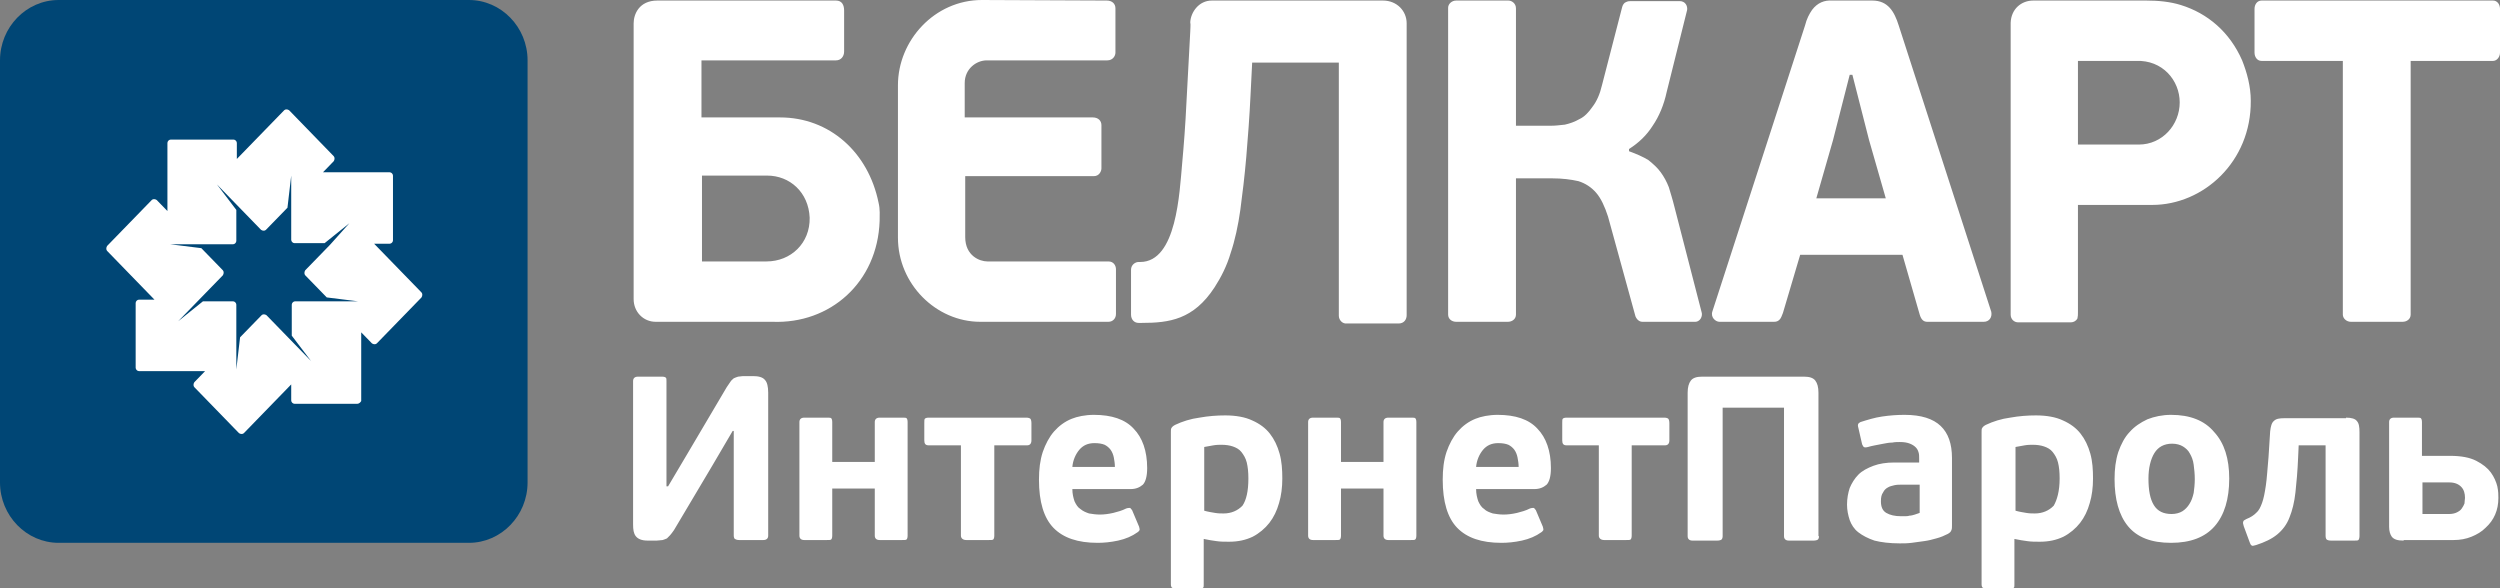
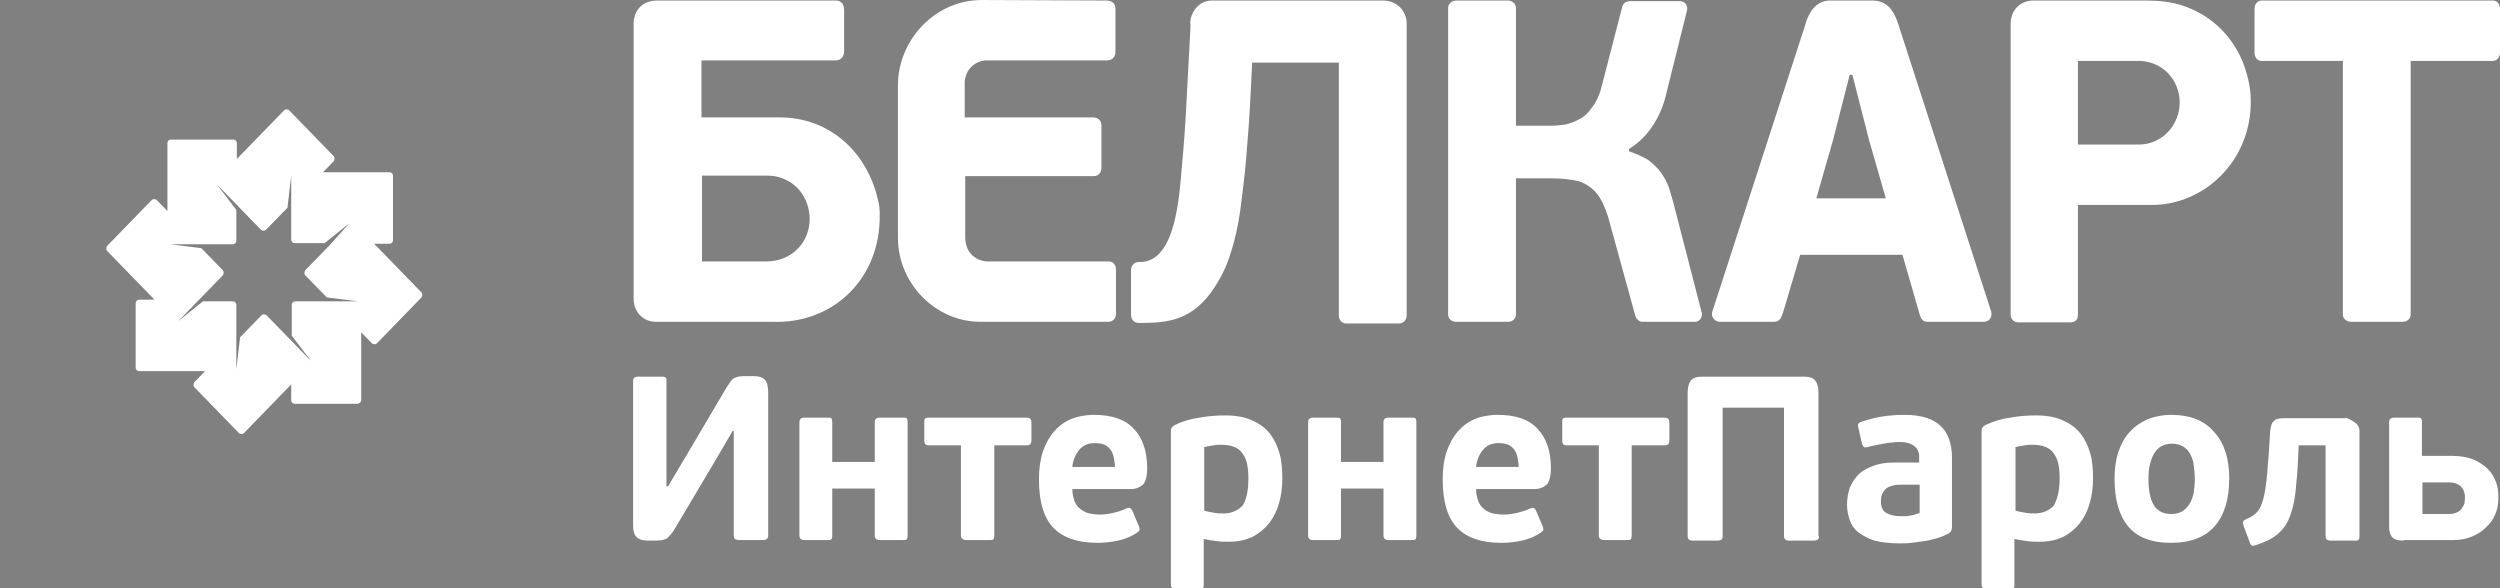
<svg xmlns="http://www.w3.org/2000/svg" width="68" height="16" viewBox="0 0 68 16" fill="none">
  <rect x="0" y="0" width="68" height="16" fill="#808080" stroke="none" />
-   <path fill-rule="evenodd" clip-rule="evenodd" d="M1.596 0H12.754C13.632 0 14.35 0.738 14.35 1.642V13.122C14.35 14.026 13.632 14.765 12.754 14.765H1.596C0.717 14.765 0 14.026 0 13.122V1.642C0 0.738 0.717 0 1.596 0Z" fill="#004675" />
  <path fill-rule="evenodd" clip-rule="evenodd" d="M9.722 10.983H8.009C7.965 10.983 7.921 10.938 7.921 10.893V10.456L6.633 11.782C6.603 11.812 6.545 11.812 6.501 11.782L5.286 10.531C5.256 10.501 5.256 10.441 5.286 10.396L5.579 10.094H3.777C3.734 10.094 3.69 10.049 3.69 10.004V8.241C3.69 8.196 3.734 8.151 3.777 8.151H4.202L2.914 6.825C2.884 6.795 2.884 6.735 2.914 6.689L4.129 5.439C4.158 5.409 4.217 5.409 4.261 5.439L4.554 5.74V3.887C4.554 3.842 4.597 3.797 4.641 3.797H6.355C6.398 3.797 6.442 3.842 6.442 3.887V4.324L7.731 2.998C7.76 2.968 7.819 2.968 7.863 2.998L9.078 4.249C9.107 4.279 9.107 4.339 9.078 4.384L8.785 4.686H10.601C10.645 4.686 10.689 4.731 10.689 4.776V6.539C10.689 6.584 10.645 6.629 10.601 6.629H10.176L11.465 7.955C11.494 7.985 11.494 8.045 11.465 8.09L10.249 9.341C10.22 9.371 10.162 9.371 10.118 9.341L9.825 9.04V10.908C9.81 10.938 9.766 10.983 9.722 10.983ZM9.503 6.072L8.829 6.614H8.009C7.965 6.614 7.921 6.569 7.921 6.524V4.776L7.819 5.65L7.233 6.252C7.204 6.283 7.145 6.283 7.101 6.252L6.428 5.559L5.901 5.017L6.428 5.71V6.554C6.428 6.599 6.384 6.644 6.34 6.644H4.627L5.476 6.75L6.062 7.352C6.091 7.382 6.091 7.443 6.062 7.488L4.846 8.738L5.52 8.196H6.34C6.384 8.196 6.428 8.241 6.428 8.286V10.049L6.53 9.175L7.116 8.573C7.145 8.542 7.204 8.542 7.248 8.573L8.463 9.823L7.936 9.13V8.286C7.936 8.241 7.98 8.196 8.024 8.196H9.737L8.888 8.09L8.302 7.488C8.273 7.458 8.273 7.397 8.302 7.352L8.976 6.659L9.503 6.072Z" fill="white" />
  <path fill-rule="evenodd" clip-rule="evenodd" d="M22.023 5.921C22.037 6.614 21.51 7.111 20.851 7.111H19.094V4.776H20.866C21.481 4.776 21.993 5.228 22.023 5.921ZM65.57 1.657V8.557C65.57 8.678 65.467 8.753 65.35 8.753H63.944C63.827 8.753 63.725 8.663 63.725 8.557V1.657H61.514C61.397 1.657 61.323 1.552 61.323 1.431V0.241C61.323 0.121 61.397 0.015 61.514 0.015C63.608 0.015 65.701 0.015 67.81 0.015C67.927 0.015 68 0.121 68 0.241V1.431C68 1.552 67.912 1.657 67.81 1.657H65.57ZM30.354 8.467V7.322C30.354 7.232 30.296 7.111 30.149 7.111H26.855C26.65 7.111 26.254 6.96 26.254 6.448V4.791H29.754C29.9 4.791 29.959 4.655 29.959 4.58V3.405C29.959 3.284 29.871 3.194 29.725 3.194H26.24V2.26C26.24 1.868 26.562 1.642 26.84 1.642H30.12C30.267 1.642 30.34 1.522 30.34 1.431V0.226C30.34 0.105 30.252 0.015 30.105 0.015L26.708 0C25.42 0 24.424 1.1 24.424 2.32V6.463C24.424 7.729 25.464 8.753 26.664 8.753H30.149C30.267 8.753 30.354 8.663 30.354 8.542C30.354 8.527 30.354 8.497 30.354 8.467ZM44.309 4.113V4.053C44.572 3.887 44.792 3.676 44.953 3.42C45.129 3.164 45.26 2.847 45.334 2.501L45.89 0.271C45.905 0.166 45.846 0.03 45.685 0.03H44.367C44.323 0.03 44.279 0.03 44.221 0.06C44.177 0.075 44.133 0.136 44.118 0.211L43.577 2.305C43.518 2.561 43.43 2.757 43.313 2.908C43.21 3.058 43.093 3.179 42.962 3.239C42.83 3.315 42.698 3.36 42.566 3.39C42.434 3.405 42.303 3.42 42.185 3.42H41.234V0.226C41.234 0.09 41.117 0.015 41.029 0.015H39.608C39.491 0.015 39.389 0.105 39.389 0.211V8.557C39.389 8.678 39.491 8.753 39.608 8.753H41.014C41.131 8.753 41.234 8.678 41.234 8.557V4.851H42.215C42.493 4.851 42.727 4.881 42.932 4.927C43.123 4.987 43.284 5.092 43.415 5.243C43.547 5.394 43.65 5.62 43.738 5.891L44.484 8.603C44.528 8.708 44.602 8.753 44.675 8.753H46.08C46.256 8.768 46.315 8.588 46.285 8.497L45.539 5.605C45.495 5.424 45.436 5.243 45.392 5.092C45.334 4.942 45.26 4.806 45.172 4.686C45.085 4.565 44.968 4.46 44.836 4.354C44.689 4.264 44.514 4.188 44.309 4.113ZM49.404 5.394L49.858 3.812L50.312 2.034H50.385L50.839 3.812L51.293 5.394H49.404ZM51.747 6.93L52.216 8.557C52.26 8.708 52.333 8.753 52.421 8.753H53.958C54.105 8.753 54.192 8.633 54.163 8.482L51.645 0.693C51.527 0.316 51.352 0.015 50.927 0.015H49.843C49.624 0 49.434 0.075 49.287 0.271C49.214 0.377 49.141 0.512 49.097 0.693L46.578 8.467C46.52 8.633 46.666 8.753 46.769 8.753H48.248C48.291 8.753 48.394 8.753 48.453 8.618C48.467 8.588 48.482 8.542 48.496 8.512L48.965 6.93H51.747ZM59.288 2.787C59.288 3.39 58.819 3.932 58.175 3.932H56.52V1.657H58.102C58.819 1.627 59.288 2.185 59.288 2.787ZM56.52 8.497V5.574H58.541C59.932 5.574 61.235 4.399 61.221 2.742C61.221 2.35 61.118 1.974 60.986 1.642C60.65 0.874 60.049 0.362 59.317 0.136C59.024 0.045 58.702 0.015 58.38 0.015H55.305C54.983 0.015 54.705 0.241 54.69 0.618C54.69 0.663 54.69 0.723 54.69 0.783V8.557C54.69 8.678 54.778 8.768 54.895 8.768H56.33C56.403 8.768 56.477 8.723 56.506 8.663C56.52 8.603 56.52 8.557 56.52 8.497ZM17.835 8.753H21.012C22.579 8.814 23.868 7.684 23.926 6.011C23.926 5.861 23.941 5.695 23.897 5.514C23.619 4.143 22.564 3.194 21.217 3.194H19.08V1.642H22.74C22.872 1.642 22.96 1.537 22.96 1.401V0.286C22.96 0.136 22.901 0.015 22.74 0.015H17.879C17.381 0.015 17.235 0.392 17.235 0.633V8.136C17.235 8.482 17.498 8.753 17.835 8.753ZM32.375 0.859L32.273 2.757C32.243 3.405 32.199 3.962 32.155 4.444C32.082 5.228 32.009 7.126 31.013 7.126C30.999 7.126 30.984 7.126 30.969 7.126C30.881 7.126 30.764 7.202 30.764 7.337V8.497C30.764 8.527 30.764 8.542 30.764 8.557C30.764 8.693 30.852 8.783 30.969 8.783C30.984 8.783 31.043 8.783 31.057 8.783C31.804 8.783 32.463 8.693 33.034 7.819C33.21 7.548 33.371 7.232 33.473 6.885C33.59 6.539 33.678 6.132 33.737 5.71C33.795 5.273 33.854 4.791 33.898 4.279C33.942 3.751 33.986 3.194 34.015 2.576L34.059 1.702H36.416V8.588C36.416 8.708 36.519 8.814 36.636 8.799H38.042C38.188 8.799 38.261 8.693 38.261 8.573V0.633C38.261 0.301 37.998 0.015 37.617 0.015H32.961C32.609 0.015 32.39 0.331 32.375 0.603C32.39 0.678 32.375 0.768 32.375 0.859Z" fill="white" />
-   <path fill-rule="evenodd" clip-rule="evenodd" d="M19.929 11.721L19.372 12.67L18.333 14.418C18.289 14.478 18.259 14.524 18.23 14.554C18.201 14.584 18.172 14.614 18.142 14.644C18.113 14.659 18.069 14.674 18.025 14.689C17.981 14.689 17.923 14.704 17.864 14.704H17.615C17.454 14.704 17.352 14.659 17.293 14.584C17.234 14.508 17.22 14.403 17.22 14.267V10.365C17.22 10.29 17.264 10.245 17.352 10.245H18.01C18.069 10.245 18.098 10.26 18.113 10.275C18.128 10.29 18.128 10.32 18.128 10.365V13.228H18.172L18.699 12.339L19.767 10.531C19.811 10.471 19.841 10.426 19.87 10.38C19.899 10.335 19.929 10.32 19.958 10.29C19.987 10.275 20.031 10.26 20.075 10.245C20.119 10.245 20.163 10.23 20.236 10.23H20.485C20.631 10.23 20.749 10.26 20.807 10.335C20.866 10.396 20.895 10.516 20.895 10.682V14.569C20.895 14.644 20.851 14.689 20.763 14.689H20.104C20.046 14.689 20.016 14.674 19.987 14.659C19.973 14.644 19.958 14.614 19.958 14.569V11.721H19.929ZM22.637 14.569C22.637 14.629 22.623 14.659 22.608 14.674C22.593 14.689 22.55 14.689 22.491 14.689H21.876C21.788 14.689 21.744 14.644 21.744 14.569V11.48C21.744 11.405 21.788 11.36 21.876 11.36H22.491C22.55 11.36 22.593 11.36 22.608 11.375C22.623 11.39 22.637 11.42 22.637 11.48V12.565H23.794V11.48C23.794 11.405 23.838 11.36 23.926 11.36H24.541C24.6 11.36 24.643 11.36 24.658 11.375C24.673 11.39 24.687 11.42 24.687 11.48V14.569C24.687 14.629 24.673 14.659 24.658 14.674C24.643 14.689 24.6 14.689 24.541 14.689H23.926C23.838 14.689 23.794 14.644 23.794 14.569V13.288H22.637V14.569ZM27.045 12.113V14.569C27.045 14.629 27.03 14.659 27.016 14.674C27.001 14.689 26.957 14.689 26.898 14.689H26.283C26.196 14.689 26.137 14.644 26.137 14.569V12.113H25.259C25.171 12.113 25.141 12.068 25.141 11.977V11.51C25.141 11.45 25.141 11.405 25.156 11.39C25.171 11.375 25.2 11.36 25.259 11.36H27.923C27.967 11.36 28.011 11.375 28.026 11.39C28.041 11.405 28.055 11.45 28.055 11.51V11.977C28.055 12.068 28.011 12.113 27.938 12.113H27.045ZM29.754 11.284C30.237 11.284 30.603 11.405 30.837 11.661C31.072 11.902 31.203 12.264 31.203 12.731C31.203 12.957 31.159 13.107 31.086 13.183C30.998 13.258 30.896 13.303 30.749 13.303H29.168C29.168 13.439 29.197 13.544 29.227 13.635C29.27 13.725 29.314 13.8 29.388 13.846C29.461 13.906 29.534 13.936 29.622 13.966C29.71 13.981 29.812 13.996 29.915 13.996C30.032 13.996 30.149 13.981 30.281 13.951C30.398 13.921 30.515 13.891 30.632 13.831C30.676 13.815 30.72 13.815 30.735 13.815C30.749 13.815 30.764 13.846 30.793 13.876L30.984 14.328C30.998 14.373 30.998 14.403 30.998 14.418C30.984 14.433 30.969 14.463 30.94 14.478C30.793 14.584 30.618 14.659 30.413 14.704C30.208 14.749 30.017 14.765 29.856 14.765C29.314 14.765 28.919 14.629 28.655 14.358C28.392 14.087 28.26 13.65 28.26 13.047C28.26 12.761 28.29 12.52 28.363 12.294C28.436 12.083 28.538 11.887 28.67 11.736C28.802 11.586 28.963 11.465 29.153 11.39C29.3 11.33 29.519 11.284 29.754 11.284ZM29.768 12.053C29.593 12.053 29.461 12.113 29.358 12.233C29.256 12.354 29.183 12.52 29.168 12.701H30.325C30.325 12.61 30.31 12.52 30.296 12.444C30.281 12.369 30.252 12.294 30.208 12.233C30.164 12.173 30.105 12.128 30.047 12.098C29.973 12.068 29.886 12.053 29.768 12.053ZM32.741 15.895C32.741 15.94 32.741 15.97 32.726 15.985C32.712 16 32.682 16 32.624 16H31.979C31.936 16 31.906 16 31.877 15.985C31.862 15.97 31.848 15.94 31.848 15.895V11.751C31.848 11.706 31.848 11.661 31.862 11.646C31.877 11.616 31.906 11.586 31.965 11.556C32.155 11.465 32.389 11.39 32.624 11.36C32.873 11.315 33.107 11.299 33.327 11.299C33.619 11.299 33.868 11.345 34.059 11.435C34.264 11.525 34.425 11.646 34.542 11.797C34.659 11.947 34.747 12.128 34.805 12.339C34.864 12.55 34.879 12.776 34.879 13.017C34.879 13.258 34.849 13.484 34.791 13.68C34.732 13.891 34.644 14.072 34.527 14.222C34.41 14.373 34.249 14.508 34.073 14.599C33.883 14.689 33.678 14.735 33.429 14.735C33.312 14.735 33.195 14.735 33.092 14.719C32.99 14.704 32.873 14.689 32.741 14.659V15.895ZM33.956 13.017C33.956 12.836 33.941 12.701 33.912 12.58C33.883 12.46 33.824 12.369 33.766 12.294C33.707 12.218 33.619 12.173 33.532 12.143C33.444 12.113 33.341 12.098 33.224 12.098C33.165 12.098 33.092 12.098 33.004 12.113C32.916 12.128 32.829 12.143 32.755 12.158V13.891C32.858 13.921 32.96 13.936 33.048 13.951C33.136 13.966 33.209 13.966 33.283 13.966C33.488 13.966 33.663 13.891 33.795 13.755C33.898 13.604 33.956 13.364 33.956 13.017ZM36.475 14.569C36.475 14.629 36.46 14.659 36.445 14.674C36.431 14.689 36.387 14.689 36.328 14.689H35.713C35.625 14.689 35.581 14.644 35.581 14.569V11.48C35.581 11.405 35.625 11.36 35.713 11.36H36.328C36.387 11.36 36.431 11.36 36.445 11.375C36.46 11.39 36.475 11.42 36.475 11.48V12.565H37.631V11.48C37.631 11.405 37.675 11.36 37.763 11.36H38.378C38.437 11.36 38.481 11.36 38.495 11.375C38.51 11.39 38.525 11.42 38.525 11.48V14.569C38.525 14.629 38.51 14.659 38.495 14.674C38.481 14.689 38.437 14.689 38.378 14.689H37.763C37.675 14.689 37.631 14.644 37.631 14.569V13.288H36.475V14.569ZM40.736 11.284C41.219 11.284 41.585 11.405 41.819 11.661C42.053 11.902 42.185 12.264 42.185 12.731C42.185 12.957 42.141 13.107 42.068 13.183C41.98 13.258 41.878 13.303 41.731 13.303H40.15C40.15 13.439 40.179 13.544 40.209 13.635C40.252 13.725 40.296 13.8 40.37 13.846C40.428 13.906 40.516 13.936 40.604 13.966C40.692 13.981 40.794 13.996 40.897 13.996C41.014 13.996 41.131 13.981 41.263 13.951C41.38 13.921 41.497 13.891 41.614 13.831C41.658 13.815 41.702 13.815 41.717 13.815C41.731 13.815 41.746 13.846 41.775 13.876L41.966 14.328C41.98 14.373 41.98 14.403 41.98 14.418C41.966 14.433 41.951 14.463 41.922 14.478C41.775 14.584 41.599 14.659 41.395 14.704C41.19 14.749 40.999 14.765 40.838 14.765C40.296 14.765 39.901 14.629 39.637 14.358C39.374 14.087 39.242 13.65 39.242 13.047C39.242 12.761 39.271 12.52 39.345 12.294C39.418 12.083 39.52 11.887 39.652 11.736C39.784 11.586 39.945 11.465 40.135 11.39C40.282 11.33 40.501 11.284 40.736 11.284ZM40.75 12.053C40.575 12.053 40.443 12.113 40.34 12.233C40.238 12.354 40.165 12.52 40.15 12.701H41.307C41.307 12.61 41.292 12.52 41.277 12.444C41.263 12.369 41.233 12.294 41.19 12.233C41.146 12.173 41.087 12.128 41.029 12.098C40.955 12.068 40.867 12.053 40.75 12.053ZM44.382 12.113V14.569C44.382 14.629 44.367 14.659 44.352 14.674C44.338 14.689 44.294 14.689 44.235 14.689H43.635C43.547 14.689 43.488 14.644 43.488 14.569V12.113H42.61C42.522 12.113 42.493 12.068 42.493 11.977V11.51C42.493 11.45 42.493 11.405 42.507 11.39C42.522 11.375 42.551 11.36 42.61 11.36H45.275C45.319 11.36 45.363 11.375 45.377 11.39C45.392 11.405 45.407 11.45 45.407 11.51V11.977C45.407 12.068 45.363 12.113 45.289 12.113H44.382ZM49.477 14.584C49.477 14.629 49.463 14.659 49.448 14.674C49.433 14.689 49.389 14.704 49.331 14.704H48.657C48.569 14.704 48.525 14.659 48.525 14.584V11.088H46.856V14.584C46.856 14.629 46.842 14.659 46.827 14.674C46.812 14.689 46.768 14.704 46.71 14.704H46.036C45.948 14.704 45.904 14.659 45.904 14.584V10.682C45.904 10.531 45.934 10.426 45.992 10.35C46.051 10.275 46.153 10.245 46.3 10.245H49.067C49.214 10.245 49.316 10.275 49.375 10.35C49.433 10.426 49.462 10.531 49.462 10.682V14.584H49.477ZM53.094 14.283C53.094 14.343 53.094 14.388 53.079 14.418C53.065 14.463 53.035 14.493 52.977 14.524C52.889 14.569 52.786 14.614 52.669 14.644C52.567 14.674 52.45 14.704 52.333 14.719C52.215 14.735 52.098 14.749 51.996 14.765C51.879 14.78 51.776 14.78 51.674 14.78C51.395 14.78 51.161 14.749 50.985 14.704C50.81 14.644 50.663 14.569 50.546 14.478C50.429 14.388 50.356 14.267 50.312 14.147C50.268 14.011 50.239 13.876 50.239 13.725C50.239 13.559 50.268 13.409 50.312 13.273C50.37 13.137 50.444 13.017 50.546 12.912C50.649 12.806 50.795 12.731 50.956 12.67C51.117 12.61 51.307 12.58 51.527 12.58H52.201V12.475C52.201 12.414 52.201 12.354 52.186 12.309C52.171 12.249 52.142 12.203 52.113 12.173C52.069 12.128 52.025 12.098 51.952 12.068C51.879 12.038 51.791 12.023 51.674 12.023C51.615 12.023 51.542 12.023 51.469 12.038C51.395 12.038 51.307 12.053 51.234 12.068C51.161 12.083 51.073 12.098 51 12.113C50.927 12.128 50.854 12.143 50.81 12.158C50.751 12.173 50.722 12.173 50.693 12.158C50.678 12.143 50.663 12.113 50.649 12.083L50.546 11.631C50.532 11.586 50.532 11.556 50.546 11.525C50.561 11.51 50.575 11.495 50.605 11.48C50.795 11.42 50.985 11.36 51.19 11.33C51.395 11.299 51.6 11.284 51.805 11.284C52.259 11.284 52.581 11.39 52.786 11.586C52.991 11.781 53.094 12.068 53.094 12.46V14.283ZM52.201 13.183H51.718C51.659 13.183 51.6 13.183 51.527 13.198C51.469 13.213 51.395 13.228 51.351 13.258C51.293 13.288 51.249 13.333 51.22 13.394C51.176 13.454 51.161 13.529 51.161 13.635C51.161 13.785 51.205 13.891 51.307 13.951C51.41 14.011 51.542 14.041 51.703 14.041C51.732 14.041 51.761 14.041 51.805 14.041C51.849 14.041 51.893 14.041 51.937 14.026C51.981 14.026 52.04 14.011 52.084 13.996C52.127 13.981 52.171 13.966 52.215 13.951V13.183H52.201ZM54.792 15.895C54.792 15.94 54.792 15.97 54.778 15.985C54.763 16 54.734 16 54.675 16H54.031C53.987 16 53.958 16 53.928 15.985C53.914 15.97 53.899 15.94 53.899 15.895V11.751C53.899 11.706 53.899 11.661 53.914 11.646C53.928 11.616 53.958 11.586 54.016 11.556C54.207 11.465 54.441 11.39 54.675 11.36C54.924 11.315 55.158 11.299 55.378 11.299C55.671 11.299 55.92 11.345 56.11 11.435C56.315 11.525 56.476 11.646 56.593 11.797C56.711 11.947 56.798 12.128 56.857 12.339C56.916 12.55 56.93 12.776 56.93 13.017C56.93 13.258 56.901 13.484 56.842 13.68C56.784 13.891 56.696 14.072 56.579 14.222C56.462 14.373 56.301 14.508 56.125 14.599C55.934 14.689 55.73 14.735 55.481 14.735C55.364 14.735 55.246 14.735 55.144 14.719C55.041 14.704 54.924 14.689 54.792 14.659V15.895ZM56.022 13.017C56.022 12.836 56.008 12.701 55.978 12.58C55.949 12.46 55.891 12.369 55.832 12.294C55.773 12.218 55.686 12.173 55.598 12.143C55.51 12.113 55.407 12.098 55.29 12.098C55.232 12.098 55.158 12.098 55.071 12.113C54.983 12.128 54.895 12.143 54.822 12.158V13.891C54.924 13.921 55.027 13.936 55.115 13.951C55.202 13.966 55.276 13.966 55.349 13.966C55.554 13.966 55.73 13.891 55.861 13.755C55.949 13.604 56.022 13.364 56.022 13.017ZM60.635 13.017C60.635 13.574 60.503 14.011 60.239 14.313C59.976 14.614 59.581 14.765 59.053 14.765C58.512 14.765 58.131 14.614 57.882 14.313C57.633 14.011 57.516 13.574 57.516 13.032C57.516 12.761 57.545 12.52 57.618 12.294C57.692 12.083 57.794 11.887 57.926 11.751C58.058 11.601 58.219 11.495 58.409 11.405C58.599 11.33 58.819 11.284 59.053 11.284C59.566 11.284 59.961 11.435 60.225 11.751C60.503 12.053 60.635 12.475 60.635 13.017ZM59.698 13.032C59.698 12.881 59.683 12.761 59.668 12.64C59.654 12.52 59.61 12.414 59.566 12.339C59.522 12.249 59.449 12.188 59.376 12.143C59.302 12.098 59.2 12.068 59.083 12.068C58.863 12.068 58.702 12.158 58.599 12.324C58.497 12.49 58.438 12.731 58.438 13.017C58.438 13.333 58.482 13.574 58.585 13.74C58.687 13.906 58.848 13.981 59.068 13.981C59.185 13.981 59.288 13.951 59.361 13.906C59.434 13.861 59.507 13.785 59.551 13.71C59.61 13.62 59.639 13.529 59.668 13.409C59.683 13.303 59.698 13.168 59.698 13.032ZM63.812 11.36C63.959 11.36 64.061 11.39 64.105 11.45C64.164 11.51 64.178 11.616 64.178 11.751V14.584C64.178 14.629 64.164 14.674 64.149 14.689C64.134 14.704 64.09 14.704 64.032 14.704H63.402C63.344 14.704 63.3 14.689 63.285 14.674C63.27 14.659 63.256 14.629 63.256 14.569V12.113H62.524L62.509 12.444C62.494 12.806 62.465 13.137 62.436 13.394C62.407 13.665 62.348 13.891 62.275 14.072C62.202 14.267 62.084 14.418 61.938 14.539C61.791 14.659 61.601 14.749 61.367 14.825C61.308 14.84 61.264 14.855 61.25 14.84C61.221 14.825 61.206 14.795 61.191 14.749L61.03 14.313C61.016 14.252 61.001 14.222 61.016 14.192C61.016 14.162 61.045 14.147 61.103 14.117C61.221 14.072 61.308 14.011 61.367 13.951C61.44 13.891 61.484 13.8 61.528 13.68C61.572 13.559 61.601 13.409 61.63 13.213C61.66 13.017 61.674 12.761 61.704 12.429L61.748 11.736C61.762 11.601 61.791 11.495 61.85 11.45C61.909 11.39 61.996 11.375 62.143 11.375H63.812V11.36ZM65.379 14.704C65.218 14.704 65.115 14.674 65.057 14.599C65.013 14.539 64.984 14.448 64.984 14.328V11.48C64.984 11.405 65.028 11.36 65.115 11.36H65.73C65.789 11.36 65.833 11.36 65.847 11.375C65.862 11.39 65.877 11.42 65.877 11.48V12.399H66.638C66.946 12.399 67.18 12.444 67.356 12.535C67.531 12.625 67.663 12.731 67.751 12.851C67.839 12.972 67.897 13.107 67.927 13.228C67.956 13.364 67.956 13.469 67.956 13.544C67.956 13.71 67.927 13.861 67.868 13.996C67.81 14.132 67.722 14.252 67.605 14.358C67.502 14.463 67.37 14.539 67.224 14.599C67.078 14.659 66.916 14.689 66.741 14.689H65.379V14.704ZM67.048 13.544C67.048 13.424 67.019 13.318 66.946 13.243C66.873 13.168 66.77 13.122 66.624 13.122H65.891V13.981H66.609C66.697 13.981 66.77 13.966 66.829 13.936C66.887 13.906 66.931 13.876 66.96 13.831C66.99 13.785 67.019 13.74 67.034 13.695C67.034 13.635 67.048 13.574 67.048 13.544Z" fill="white" />
+   <path fill-rule="evenodd" clip-rule="evenodd" d="M19.929 11.721L19.372 12.67L18.333 14.418C18.289 14.478 18.259 14.524 18.23 14.554C18.201 14.584 18.172 14.614 18.142 14.644C18.113 14.659 18.069 14.674 18.025 14.689C17.981 14.689 17.923 14.704 17.864 14.704H17.615C17.454 14.704 17.352 14.659 17.293 14.584C17.234 14.508 17.22 14.403 17.22 14.267V10.365C17.22 10.29 17.264 10.245 17.352 10.245H18.01C18.069 10.245 18.098 10.26 18.113 10.275C18.128 10.29 18.128 10.32 18.128 10.365V13.228H18.172L18.699 12.339L19.767 10.531C19.811 10.471 19.841 10.426 19.87 10.38C19.899 10.335 19.929 10.32 19.958 10.29C19.987 10.275 20.031 10.26 20.075 10.245C20.119 10.245 20.163 10.23 20.236 10.23H20.485C20.631 10.23 20.749 10.26 20.807 10.335C20.866 10.396 20.895 10.516 20.895 10.682V14.569C20.895 14.644 20.851 14.689 20.763 14.689H20.104C20.046 14.689 20.016 14.674 19.987 14.659C19.973 14.644 19.958 14.614 19.958 14.569V11.721H19.929ZM22.637 14.569C22.637 14.629 22.623 14.659 22.608 14.674C22.593 14.689 22.55 14.689 22.491 14.689H21.876C21.788 14.689 21.744 14.644 21.744 14.569V11.48C21.744 11.405 21.788 11.36 21.876 11.36H22.491C22.55 11.36 22.593 11.36 22.608 11.375C22.623 11.39 22.637 11.42 22.637 11.48V12.565H23.794V11.48C23.794 11.405 23.838 11.36 23.926 11.36H24.541C24.6 11.36 24.643 11.36 24.658 11.375C24.673 11.39 24.687 11.42 24.687 11.48V14.569C24.687 14.629 24.673 14.659 24.658 14.674C24.643 14.689 24.6 14.689 24.541 14.689H23.926C23.838 14.689 23.794 14.644 23.794 14.569V13.288H22.637V14.569ZM27.045 12.113V14.569C27.045 14.629 27.03 14.659 27.016 14.674C27.001 14.689 26.957 14.689 26.898 14.689H26.283C26.196 14.689 26.137 14.644 26.137 14.569V12.113H25.259C25.171 12.113 25.141 12.068 25.141 11.977V11.51C25.141 11.45 25.141 11.405 25.156 11.39C25.171 11.375 25.2 11.36 25.259 11.36H27.923C27.967 11.36 28.011 11.375 28.026 11.39C28.041 11.405 28.055 11.45 28.055 11.51V11.977C28.055 12.068 28.011 12.113 27.938 12.113H27.045ZM29.754 11.284C30.237 11.284 30.603 11.405 30.837 11.661C31.072 11.902 31.203 12.264 31.203 12.731C31.203 12.957 31.159 13.107 31.086 13.183C30.998 13.258 30.896 13.303 30.749 13.303H29.168C29.168 13.439 29.197 13.544 29.227 13.635C29.27 13.725 29.314 13.8 29.388 13.846C29.461 13.906 29.534 13.936 29.622 13.966C29.71 13.981 29.812 13.996 29.915 13.996C30.032 13.996 30.149 13.981 30.281 13.951C30.398 13.921 30.515 13.891 30.632 13.831C30.676 13.815 30.72 13.815 30.735 13.815C30.749 13.815 30.764 13.846 30.793 13.876L30.984 14.328C30.998 14.373 30.998 14.403 30.998 14.418C30.984 14.433 30.969 14.463 30.94 14.478C30.793 14.584 30.618 14.659 30.413 14.704C30.208 14.749 30.017 14.765 29.856 14.765C29.314 14.765 28.919 14.629 28.655 14.358C28.392 14.087 28.26 13.65 28.26 13.047C28.26 12.761 28.29 12.52 28.363 12.294C28.436 12.083 28.538 11.887 28.67 11.736C28.802 11.586 28.963 11.465 29.153 11.39C29.3 11.33 29.519 11.284 29.754 11.284ZM29.768 12.053C29.593 12.053 29.461 12.113 29.358 12.233C29.256 12.354 29.183 12.52 29.168 12.701H30.325C30.325 12.61 30.31 12.52 30.296 12.444C30.281 12.369 30.252 12.294 30.208 12.233C30.164 12.173 30.105 12.128 30.047 12.098C29.973 12.068 29.886 12.053 29.768 12.053ZM32.741 15.895C32.741 15.94 32.741 15.97 32.726 15.985C32.712 16 32.682 16 32.624 16H31.979C31.936 16 31.906 16 31.877 15.985C31.862 15.97 31.848 15.94 31.848 15.895V11.751C31.848 11.706 31.848 11.661 31.862 11.646C31.877 11.616 31.906 11.586 31.965 11.556C32.155 11.465 32.389 11.39 32.624 11.36C32.873 11.315 33.107 11.299 33.327 11.299C33.619 11.299 33.868 11.345 34.059 11.435C34.264 11.525 34.425 11.646 34.542 11.797C34.659 11.947 34.747 12.128 34.805 12.339C34.864 12.55 34.879 12.776 34.879 13.017C34.879 13.258 34.849 13.484 34.791 13.68C34.732 13.891 34.644 14.072 34.527 14.222C34.41 14.373 34.249 14.508 34.073 14.599C33.883 14.689 33.678 14.735 33.429 14.735C33.312 14.735 33.195 14.735 33.092 14.719C32.99 14.704 32.873 14.689 32.741 14.659V15.895ZM33.956 13.017C33.956 12.836 33.941 12.701 33.912 12.58C33.883 12.46 33.824 12.369 33.766 12.294C33.707 12.218 33.619 12.173 33.532 12.143C33.444 12.113 33.341 12.098 33.224 12.098C33.165 12.098 33.092 12.098 33.004 12.113C32.916 12.128 32.829 12.143 32.755 12.158V13.891C32.858 13.921 32.96 13.936 33.048 13.951C33.136 13.966 33.209 13.966 33.283 13.966C33.488 13.966 33.663 13.891 33.795 13.755C33.898 13.604 33.956 13.364 33.956 13.017ZM36.475 14.569C36.475 14.629 36.46 14.659 36.445 14.674C36.431 14.689 36.387 14.689 36.328 14.689H35.713C35.625 14.689 35.581 14.644 35.581 14.569V11.48C35.581 11.405 35.625 11.36 35.713 11.36H36.328C36.387 11.36 36.431 11.36 36.445 11.375C36.46 11.39 36.475 11.42 36.475 11.48V12.565H37.631V11.48C37.631 11.405 37.675 11.36 37.763 11.36H38.378C38.437 11.36 38.481 11.36 38.495 11.375C38.51 11.39 38.525 11.42 38.525 11.48V14.569C38.525 14.629 38.51 14.659 38.495 14.674C38.481 14.689 38.437 14.689 38.378 14.689H37.763C37.675 14.689 37.631 14.644 37.631 14.569V13.288H36.475V14.569ZM40.736 11.284C41.219 11.284 41.585 11.405 41.819 11.661C42.053 11.902 42.185 12.264 42.185 12.731C42.185 12.957 42.141 13.107 42.068 13.183C41.98 13.258 41.878 13.303 41.731 13.303H40.15C40.15 13.439 40.179 13.544 40.209 13.635C40.252 13.725 40.296 13.8 40.37 13.846C40.428 13.906 40.516 13.936 40.604 13.966C40.692 13.981 40.794 13.996 40.897 13.996C41.014 13.996 41.131 13.981 41.263 13.951C41.38 13.921 41.497 13.891 41.614 13.831C41.658 13.815 41.702 13.815 41.717 13.815C41.731 13.815 41.746 13.846 41.775 13.876L41.966 14.328C41.98 14.373 41.98 14.403 41.98 14.418C41.966 14.433 41.951 14.463 41.922 14.478C41.775 14.584 41.599 14.659 41.395 14.704C41.19 14.749 40.999 14.765 40.838 14.765C40.296 14.765 39.901 14.629 39.637 14.358C39.374 14.087 39.242 13.65 39.242 13.047C39.242 12.761 39.271 12.52 39.345 12.294C39.418 12.083 39.52 11.887 39.652 11.736C39.784 11.586 39.945 11.465 40.135 11.39C40.282 11.33 40.501 11.284 40.736 11.284ZM40.75 12.053C40.575 12.053 40.443 12.113 40.34 12.233C40.238 12.354 40.165 12.52 40.15 12.701H41.307C41.307 12.61 41.292 12.52 41.277 12.444C41.263 12.369 41.233 12.294 41.19 12.233C41.146 12.173 41.087 12.128 41.029 12.098C40.955 12.068 40.867 12.053 40.75 12.053ZM44.382 12.113V14.569C44.382 14.629 44.367 14.659 44.352 14.674C44.338 14.689 44.294 14.689 44.235 14.689H43.635C43.547 14.689 43.488 14.644 43.488 14.569V12.113H42.61C42.522 12.113 42.493 12.068 42.493 11.977V11.51C42.493 11.45 42.493 11.405 42.507 11.39C42.522 11.375 42.551 11.36 42.61 11.36H45.275C45.319 11.36 45.363 11.375 45.377 11.39C45.392 11.405 45.407 11.45 45.407 11.51V11.977C45.407 12.068 45.363 12.113 45.289 12.113H44.382ZM49.477 14.584C49.477 14.629 49.463 14.659 49.448 14.674C49.433 14.689 49.389 14.704 49.331 14.704H48.657C48.569 14.704 48.525 14.659 48.525 14.584V11.088H46.856V14.584C46.856 14.629 46.842 14.659 46.827 14.674C46.812 14.689 46.768 14.704 46.71 14.704H46.036C45.948 14.704 45.904 14.659 45.904 14.584V10.682C45.904 10.531 45.934 10.426 45.992 10.35C46.051 10.275 46.153 10.245 46.3 10.245H49.067C49.214 10.245 49.316 10.275 49.375 10.35C49.433 10.426 49.462 10.531 49.462 10.682V14.584H49.477ZM53.094 14.283C53.094 14.343 53.094 14.388 53.079 14.418C53.065 14.463 53.035 14.493 52.977 14.524C52.889 14.569 52.786 14.614 52.669 14.644C52.567 14.674 52.45 14.704 52.333 14.719C52.215 14.735 52.098 14.749 51.996 14.765C51.879 14.78 51.776 14.78 51.674 14.78C51.395 14.78 51.161 14.749 50.985 14.704C50.81 14.644 50.663 14.569 50.546 14.478C50.429 14.388 50.356 14.267 50.312 14.147C50.268 14.011 50.239 13.876 50.239 13.725C50.239 13.559 50.268 13.409 50.312 13.273C50.37 13.137 50.444 13.017 50.546 12.912C50.649 12.806 50.795 12.731 50.956 12.67C51.117 12.61 51.307 12.58 51.527 12.58H52.201V12.475C52.201 12.414 52.201 12.354 52.186 12.309C52.171 12.249 52.142 12.203 52.113 12.173C52.069 12.128 52.025 12.098 51.952 12.068C51.879 12.038 51.791 12.023 51.674 12.023C51.615 12.023 51.542 12.023 51.469 12.038C51.395 12.038 51.307 12.053 51.234 12.068C51.161 12.083 51.073 12.098 51 12.113C50.927 12.128 50.854 12.143 50.81 12.158C50.751 12.173 50.722 12.173 50.693 12.158C50.678 12.143 50.663 12.113 50.649 12.083L50.546 11.631C50.532 11.586 50.532 11.556 50.546 11.525C50.561 11.51 50.575 11.495 50.605 11.48C50.795 11.42 50.985 11.36 51.19 11.33C51.395 11.299 51.6 11.284 51.805 11.284C52.259 11.284 52.581 11.39 52.786 11.586C52.991 11.781 53.094 12.068 53.094 12.46V14.283ZM52.201 13.183H51.718C51.659 13.183 51.6 13.183 51.527 13.198C51.469 13.213 51.395 13.228 51.351 13.258C51.293 13.288 51.249 13.333 51.22 13.394C51.176 13.454 51.161 13.529 51.161 13.635C51.161 13.785 51.205 13.891 51.307 13.951C51.41 14.011 51.542 14.041 51.703 14.041C51.732 14.041 51.761 14.041 51.805 14.041C51.849 14.041 51.893 14.041 51.937 14.026C51.981 14.026 52.04 14.011 52.084 13.996C52.127 13.981 52.171 13.966 52.215 13.951V13.183H52.201ZM54.792 15.895C54.792 15.94 54.792 15.97 54.778 15.985C54.763 16 54.734 16 54.675 16H54.031C53.987 16 53.958 16 53.928 15.985C53.914 15.97 53.899 15.94 53.899 15.895V11.751C53.899 11.706 53.899 11.661 53.914 11.646C53.928 11.616 53.958 11.586 54.016 11.556C54.207 11.465 54.441 11.39 54.675 11.36C54.924 11.315 55.158 11.299 55.378 11.299C55.671 11.299 55.92 11.345 56.11 11.435C56.315 11.525 56.476 11.646 56.593 11.797C56.711 11.947 56.798 12.128 56.857 12.339C56.916 12.55 56.93 12.776 56.93 13.017C56.93 13.258 56.901 13.484 56.842 13.68C56.784 13.891 56.696 14.072 56.579 14.222C56.462 14.373 56.301 14.508 56.125 14.599C55.934 14.689 55.73 14.735 55.481 14.735C55.364 14.735 55.246 14.735 55.144 14.719C55.041 14.704 54.924 14.689 54.792 14.659V15.895ZM56.022 13.017C56.022 12.836 56.008 12.701 55.978 12.58C55.949 12.46 55.891 12.369 55.832 12.294C55.773 12.218 55.686 12.173 55.598 12.143C55.51 12.113 55.407 12.098 55.29 12.098C55.232 12.098 55.158 12.098 55.071 12.113C54.983 12.128 54.895 12.143 54.822 12.158V13.891C54.924 13.921 55.027 13.936 55.115 13.951C55.202 13.966 55.276 13.966 55.349 13.966C55.554 13.966 55.73 13.891 55.861 13.755C55.949 13.604 56.022 13.364 56.022 13.017ZM60.635 13.017C60.635 13.574 60.503 14.011 60.239 14.313C59.976 14.614 59.581 14.765 59.053 14.765C58.512 14.765 58.131 14.614 57.882 14.313C57.633 14.011 57.516 13.574 57.516 13.032C57.516 12.761 57.545 12.52 57.618 12.294C57.692 12.083 57.794 11.887 57.926 11.751C58.058 11.601 58.219 11.495 58.409 11.405C58.599 11.33 58.819 11.284 59.053 11.284C59.566 11.284 59.961 11.435 60.225 11.751C60.503 12.053 60.635 12.475 60.635 13.017ZM59.698 13.032C59.698 12.881 59.683 12.761 59.668 12.64C59.654 12.52 59.61 12.414 59.566 12.339C59.522 12.249 59.449 12.188 59.376 12.143C59.302 12.098 59.2 12.068 59.083 12.068C58.863 12.068 58.702 12.158 58.599 12.324C58.497 12.49 58.438 12.731 58.438 13.017C58.438 13.333 58.482 13.574 58.585 13.74C58.687 13.906 58.848 13.981 59.068 13.981C59.185 13.981 59.288 13.951 59.361 13.906C59.434 13.861 59.507 13.785 59.551 13.71C59.61 13.62 59.639 13.529 59.668 13.409C59.683 13.303 59.698 13.168 59.698 13.032ZM63.812 11.36C64.164 11.51 64.178 11.616 64.178 11.751V14.584C64.178 14.629 64.164 14.674 64.149 14.689C64.134 14.704 64.09 14.704 64.032 14.704H63.402C63.344 14.704 63.3 14.689 63.285 14.674C63.27 14.659 63.256 14.629 63.256 14.569V12.113H62.524L62.509 12.444C62.494 12.806 62.465 13.137 62.436 13.394C62.407 13.665 62.348 13.891 62.275 14.072C62.202 14.267 62.084 14.418 61.938 14.539C61.791 14.659 61.601 14.749 61.367 14.825C61.308 14.84 61.264 14.855 61.25 14.84C61.221 14.825 61.206 14.795 61.191 14.749L61.03 14.313C61.016 14.252 61.001 14.222 61.016 14.192C61.016 14.162 61.045 14.147 61.103 14.117C61.221 14.072 61.308 14.011 61.367 13.951C61.44 13.891 61.484 13.8 61.528 13.68C61.572 13.559 61.601 13.409 61.63 13.213C61.66 13.017 61.674 12.761 61.704 12.429L61.748 11.736C61.762 11.601 61.791 11.495 61.85 11.45C61.909 11.39 61.996 11.375 62.143 11.375H63.812V11.36ZM65.379 14.704C65.218 14.704 65.115 14.674 65.057 14.599C65.013 14.539 64.984 14.448 64.984 14.328V11.48C64.984 11.405 65.028 11.36 65.115 11.36H65.73C65.789 11.36 65.833 11.36 65.847 11.375C65.862 11.39 65.877 11.42 65.877 11.48V12.399H66.638C66.946 12.399 67.18 12.444 67.356 12.535C67.531 12.625 67.663 12.731 67.751 12.851C67.839 12.972 67.897 13.107 67.927 13.228C67.956 13.364 67.956 13.469 67.956 13.544C67.956 13.71 67.927 13.861 67.868 13.996C67.81 14.132 67.722 14.252 67.605 14.358C67.502 14.463 67.37 14.539 67.224 14.599C67.078 14.659 66.916 14.689 66.741 14.689H65.379V14.704ZM67.048 13.544C67.048 13.424 67.019 13.318 66.946 13.243C66.873 13.168 66.77 13.122 66.624 13.122H65.891V13.981H66.609C66.697 13.981 66.77 13.966 66.829 13.936C66.887 13.906 66.931 13.876 66.96 13.831C66.99 13.785 67.019 13.74 67.034 13.695C67.034 13.635 67.048 13.574 67.048 13.544Z" fill="white" />
</svg>